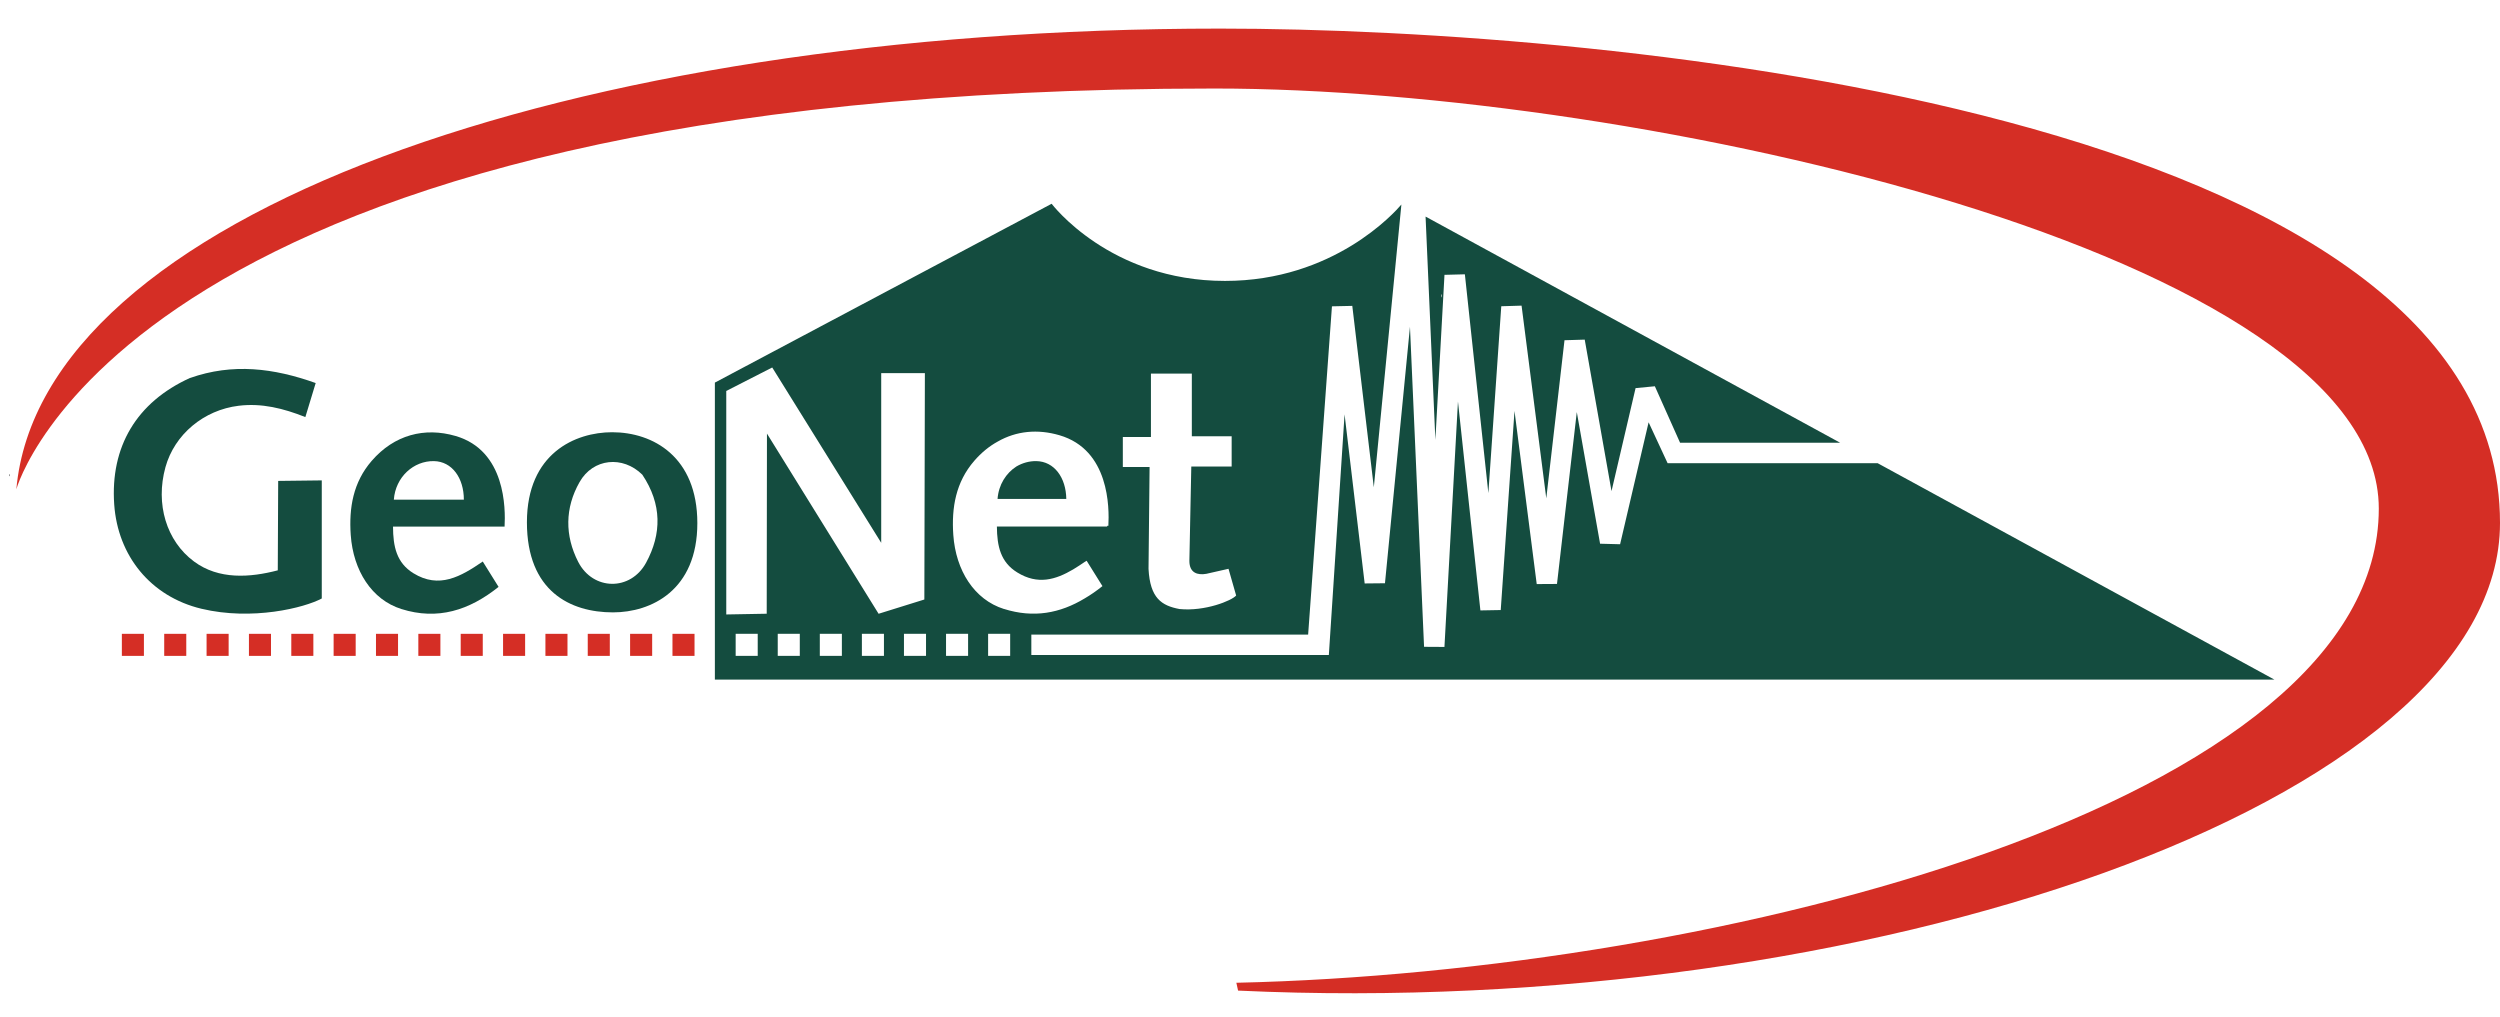
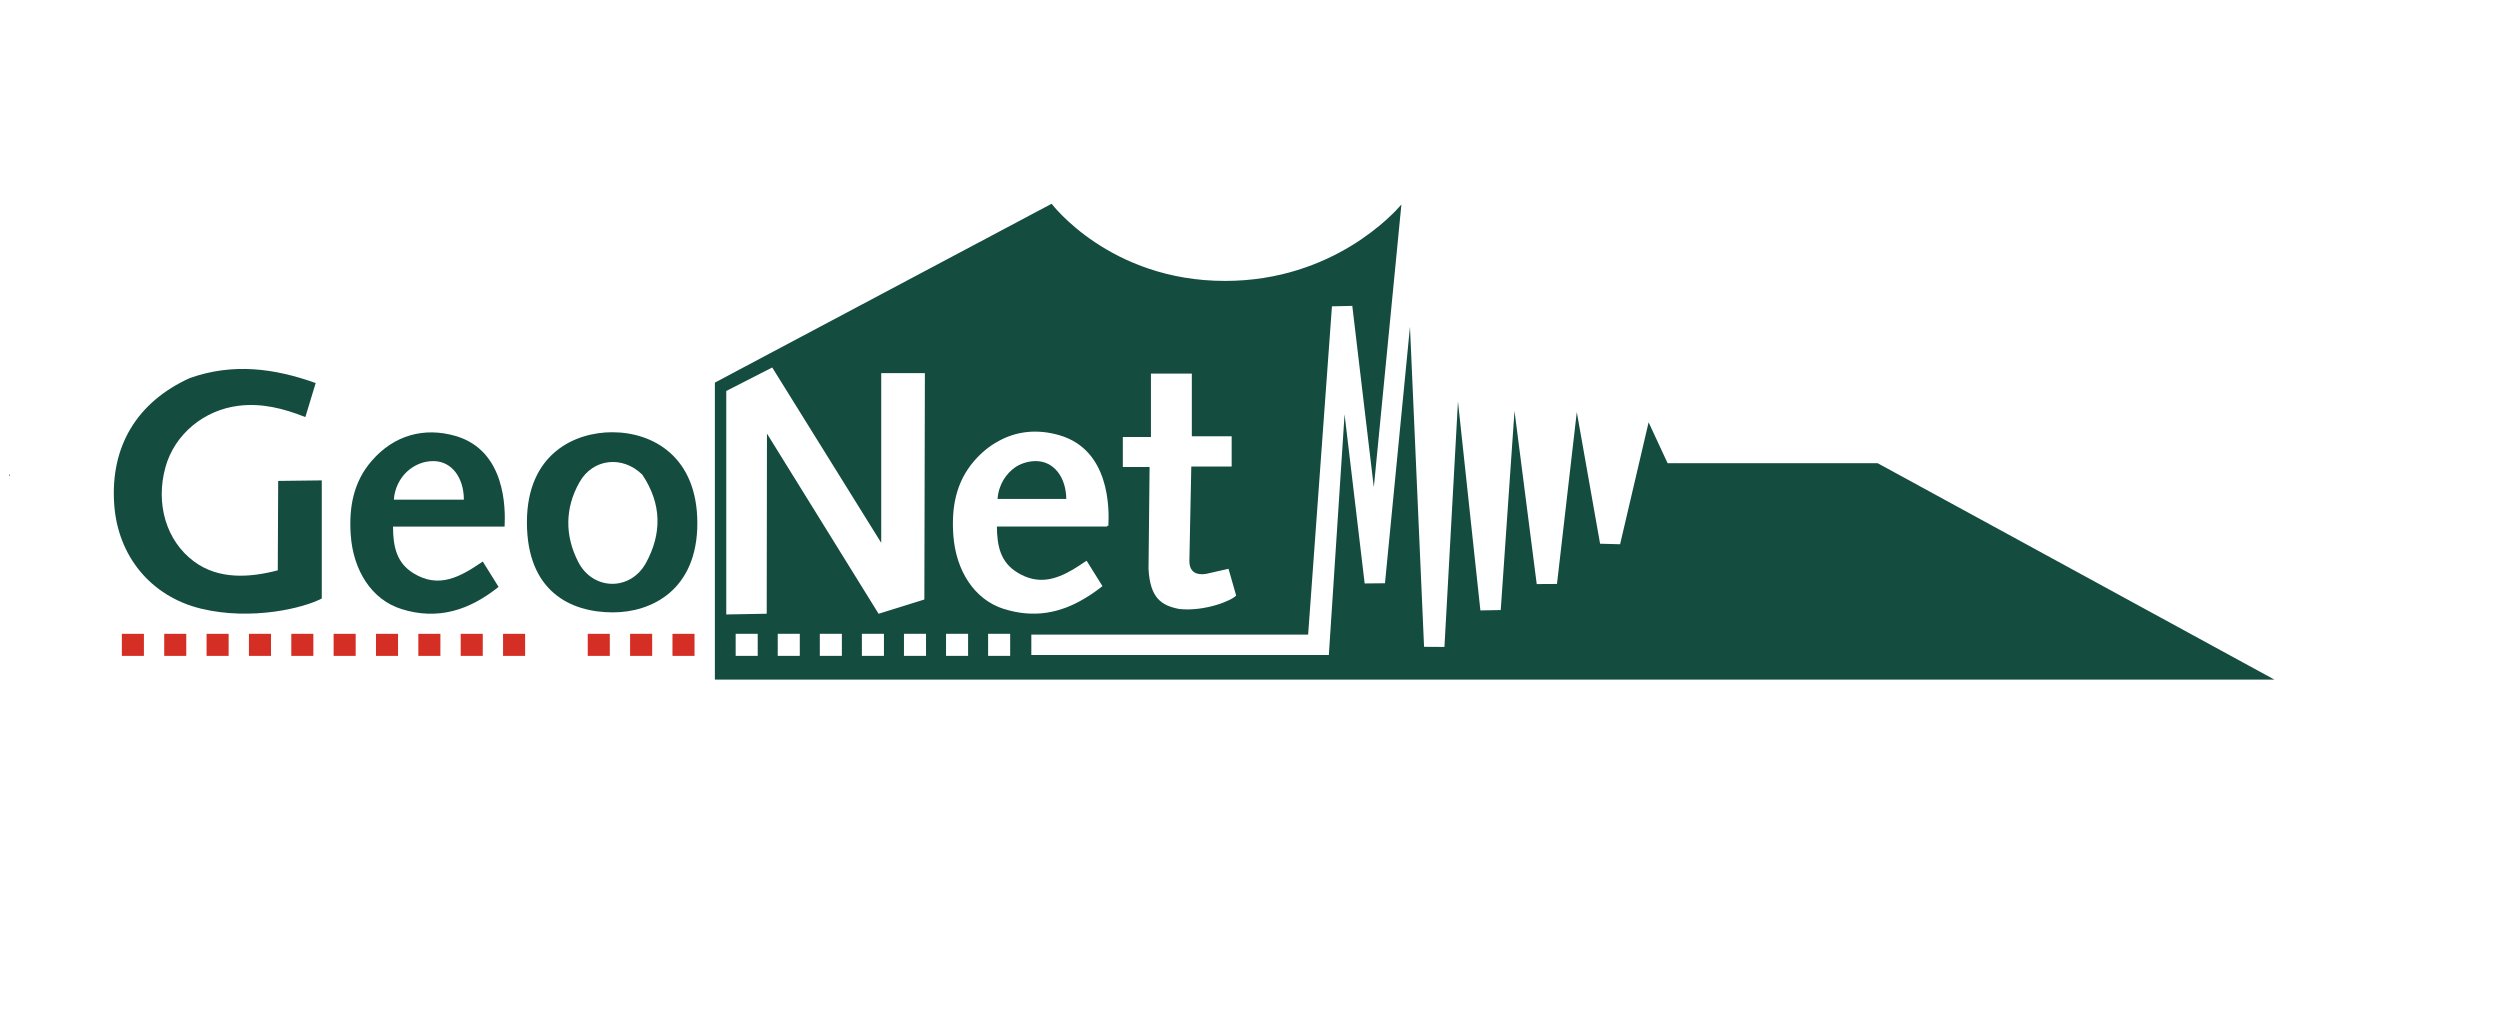
<svg xmlns="http://www.w3.org/2000/svg" id="Layer_1" viewBox="0 0 612 249">
  <path d="M2.35,116.05c.09,.08,.08,.26-.03,.55-.08-.08-.08-.26,.03-.55Z" />
  <g>
    <rect fill="#d52e25" x="29.83" y="155.16" width="5.4" height="5.4" />
    <rect fill="#d52e25" x="40.2" y="155.16" width="5.4" height="5.4" />
    <rect fill="#d52e25" x="50.57" y="155.16" width="5.4" height="5.4" />
    <rect fill="#d52e25" x="60.94" y="155.16" width="5.4" height="5.4" />
    <rect fill="#d52e25" x="71.31" y="155.16" width="5.4" height="5.4" />
    <rect fill="#d52e25" x="81.67" y="155.16" width="5.4" height="5.4" />
    <rect fill="#d52e25" x="92.04" y="155.16" width="5.4" height="5.4" />
    <rect fill="#d52e25" x="102.41" y="155.16" width="5.4" height="5.4" />
    <rect fill="#d52e25" x="112.78" y="155.16" width="5.4" height="5.4" />
    <rect fill="#d52e25" x="123.15" y="155.16" width="5.4" height="5.4" />
-     <rect fill="#d52e25" x="133.52" y="155.16" width="5.4" height="5.4" />
    <rect fill="#d52e25" x="143.88" y="155.16" width="5.4" height="5.4" />
    <rect fill="#d52e25" x="154.25" y="155.16" width="5.4" height="5.4" />
    <rect fill="#d52e25" x="164.62" y="155.16" width="5.4" height="5.4" />
-     <path fill="#d52e25" d="M4,119.77S30.77,21.67,297.33,21.67c104.67,0,285,40.67,285,102.83,0,72.19-161.2,113.42-279.67,116.08l.42,1.92c153.25,7.16,308.92-45.84,308.92-114.5,0-100.33-216.67-121-313.33-121C138.91,7,10,53.01,4,119.77Z" />
  </g>
  <g>
    <path fill="#144c3f" d="M46.5,92.54c10.47-3.7,20.52-2.43,30.78,1.23l-2.53,8.33c-5.39-2.14-10.67-3.46-16.32-2.77-8.5,1.03-15.7,6.98-17.93,15.05-2.49,9.01,.24,18.06,6.99,23.07,6.08,4.52,13.74,3.94,20.51,2.17l.1-21.89,10.67-.13v28.91c-4.26,2.29-17.04,5.49-29.47,2.51-12.43-2.99-20.46-12.95-21.34-25.52-.99-14.14,5.47-25.03,18.54-30.97Z" />
    <path fill="#144c3f" d="M170.71,128.04c.01,16.5-11.33,21.87-20.66,21.87-10.38,0-21.06-5.12-21.06-22.05s11.89-22.05,20.86-22.05c10.03,0,20.85,6.02,20.86,22.23Zm-13.47-11.84c-4.8-4.73-12.06-4.01-15.36,1.81-3.61,6.35-3.63,13.1-.34,19.53,3.62,7.07,12.83,7.21,16.63,.2,3.82-7.04,3.91-14.31-.93-21.54Z" />
    <path fill="#144c3f" d="M96.21,128.92c.02,4.89,.87,8.86,4.98,11.4,6.32,3.9,11.59,.83,16.99-2.86l3.87,6.21c-7.17,5.74-14.91,8.22-23.79,5.42-7.25-2.28-11.79-9.39-12.4-18.13-.46-6.68,.6-12.91,5.13-18.14,5.53-6.39,12.95-8.3,20.54-6.09,12.27,3.57,12.23,17.78,11.99,22.18m-22.27-6.59h12.3c0-5.32-2.9-9.36-7.33-9.44-4.95-.09-9.4,3.86-9.81,9.44,1.45,0,2.89,0,4.84,0Z" />
    <g>
      <path fill="#144c3f" d="M244.21,122.14c1.45,0,2.89,0,4.84,0h11.98c-.07-5.23-2.95-9.18-7.33-9.26-1.74-.03-3.41,.45-4.88,1.31-2.54,1.63-4.36,4.47-4.62,7.95Z" />
-       <path fill="#144c3f" d="M353.62,67.28l4.98-.13,5.75,53.57,3.16-45.75,4.97-.15,6.05,47.17,4.46-38.7,4.95-.15,6.56,37.09,5.89-25.22,4.72-.45,6.17,13.82h39.18l-101.48-55.36,2.4,54.67,2.23-40.42Zm-.67,5.56c-.13-.2-.19-.5-.15-.87,.15,.21,.18,.49,.15,.87Z" />
      <path fill="#144c3f" d="M459.63,113.39h-51.4l-4.65-10.01-6.98,29.85-4.9-.13-5.7-32.23-4.85,42.08-4.96,.03-5.44-42.38-3.37,48.74-4.98,.09-5.49-51.13-3.31,60.07-4.99-.03-3.45-78.34-6.12,62.78-4.97,.05-4.92-41.4-3.85,58.92h-72.83v-5h67.76l5.83-80.36,4.98-.11,5.27,44.41,6.75-69.22c-1.65,1.94-16.59,18.7-43.18,18.7-28.22,0-42.44-18.89-42.44-18.89l-82.44,43.78v72.7h381.76l-97.13-52.98Zm-184.75-6.41h6.87v-15.52h10.01v15.34h9.75v7.4h-9.88l-.47,23.11c0,2.97,2.03,3.53,4.15,3.16l5.43-1.23,1.87,6.54c-1.06,1.25-7.64,3.94-13.87,3.31-4.39-.83-7.2-2.64-7.58-9.83l.26-24.94h-6.55v-7.34Zm-89.39,53.58h-5.4v-5.4h5.4v5.4Zm2.2-10.32l-9.9,.18v-54.71l11.25-5.75,26.68,42.92v-41.54h10.69s-.13,55.42-.13,55.42l-11.2,3.49-27.33-44.11-.06,44.11Zm8.1,10.32h-5.4v-5.4h5.4v5.4Zm10.3,0h-5.4v-5.4h5.4v5.4Zm10.3,0h-5.4v-5.4h5.4v5.4Zm10.3,0h-5.4v-5.4h5.4v5.4Zm10.3,0h-5.4v-5.4h5.4v5.4Zm10.3,0h-5.4v-5.4h5.4v5.4Zm-1.52-11.48c-7.25-2.28-11.79-9.39-12.4-18.13-.46-6.68,.6-12.91,5.13-18.14,1.75-2.02,3.68-3.59,5.75-4.72,4.56-2.61,9.78-3.1,15.09-1.55,12.27,3.57,12.23,17.78,11.99,22.18h-.3c0,.06,0,.12,0,.18h-26.99c.04,4.83,.91,8.73,4.98,11.23,5.03,3.11,9.39,1.79,13.69-.74,1-.6,1.99-1.26,2.99-1.94v.02c.11-.07,.21-.13,.31-.2l3.87,6.21c-1.42,1.14-2.86,2.14-4.33,3-6.04,3.65-12.52,4.88-19.77,2.59Z" />
    </g>
  </g>
</svg>